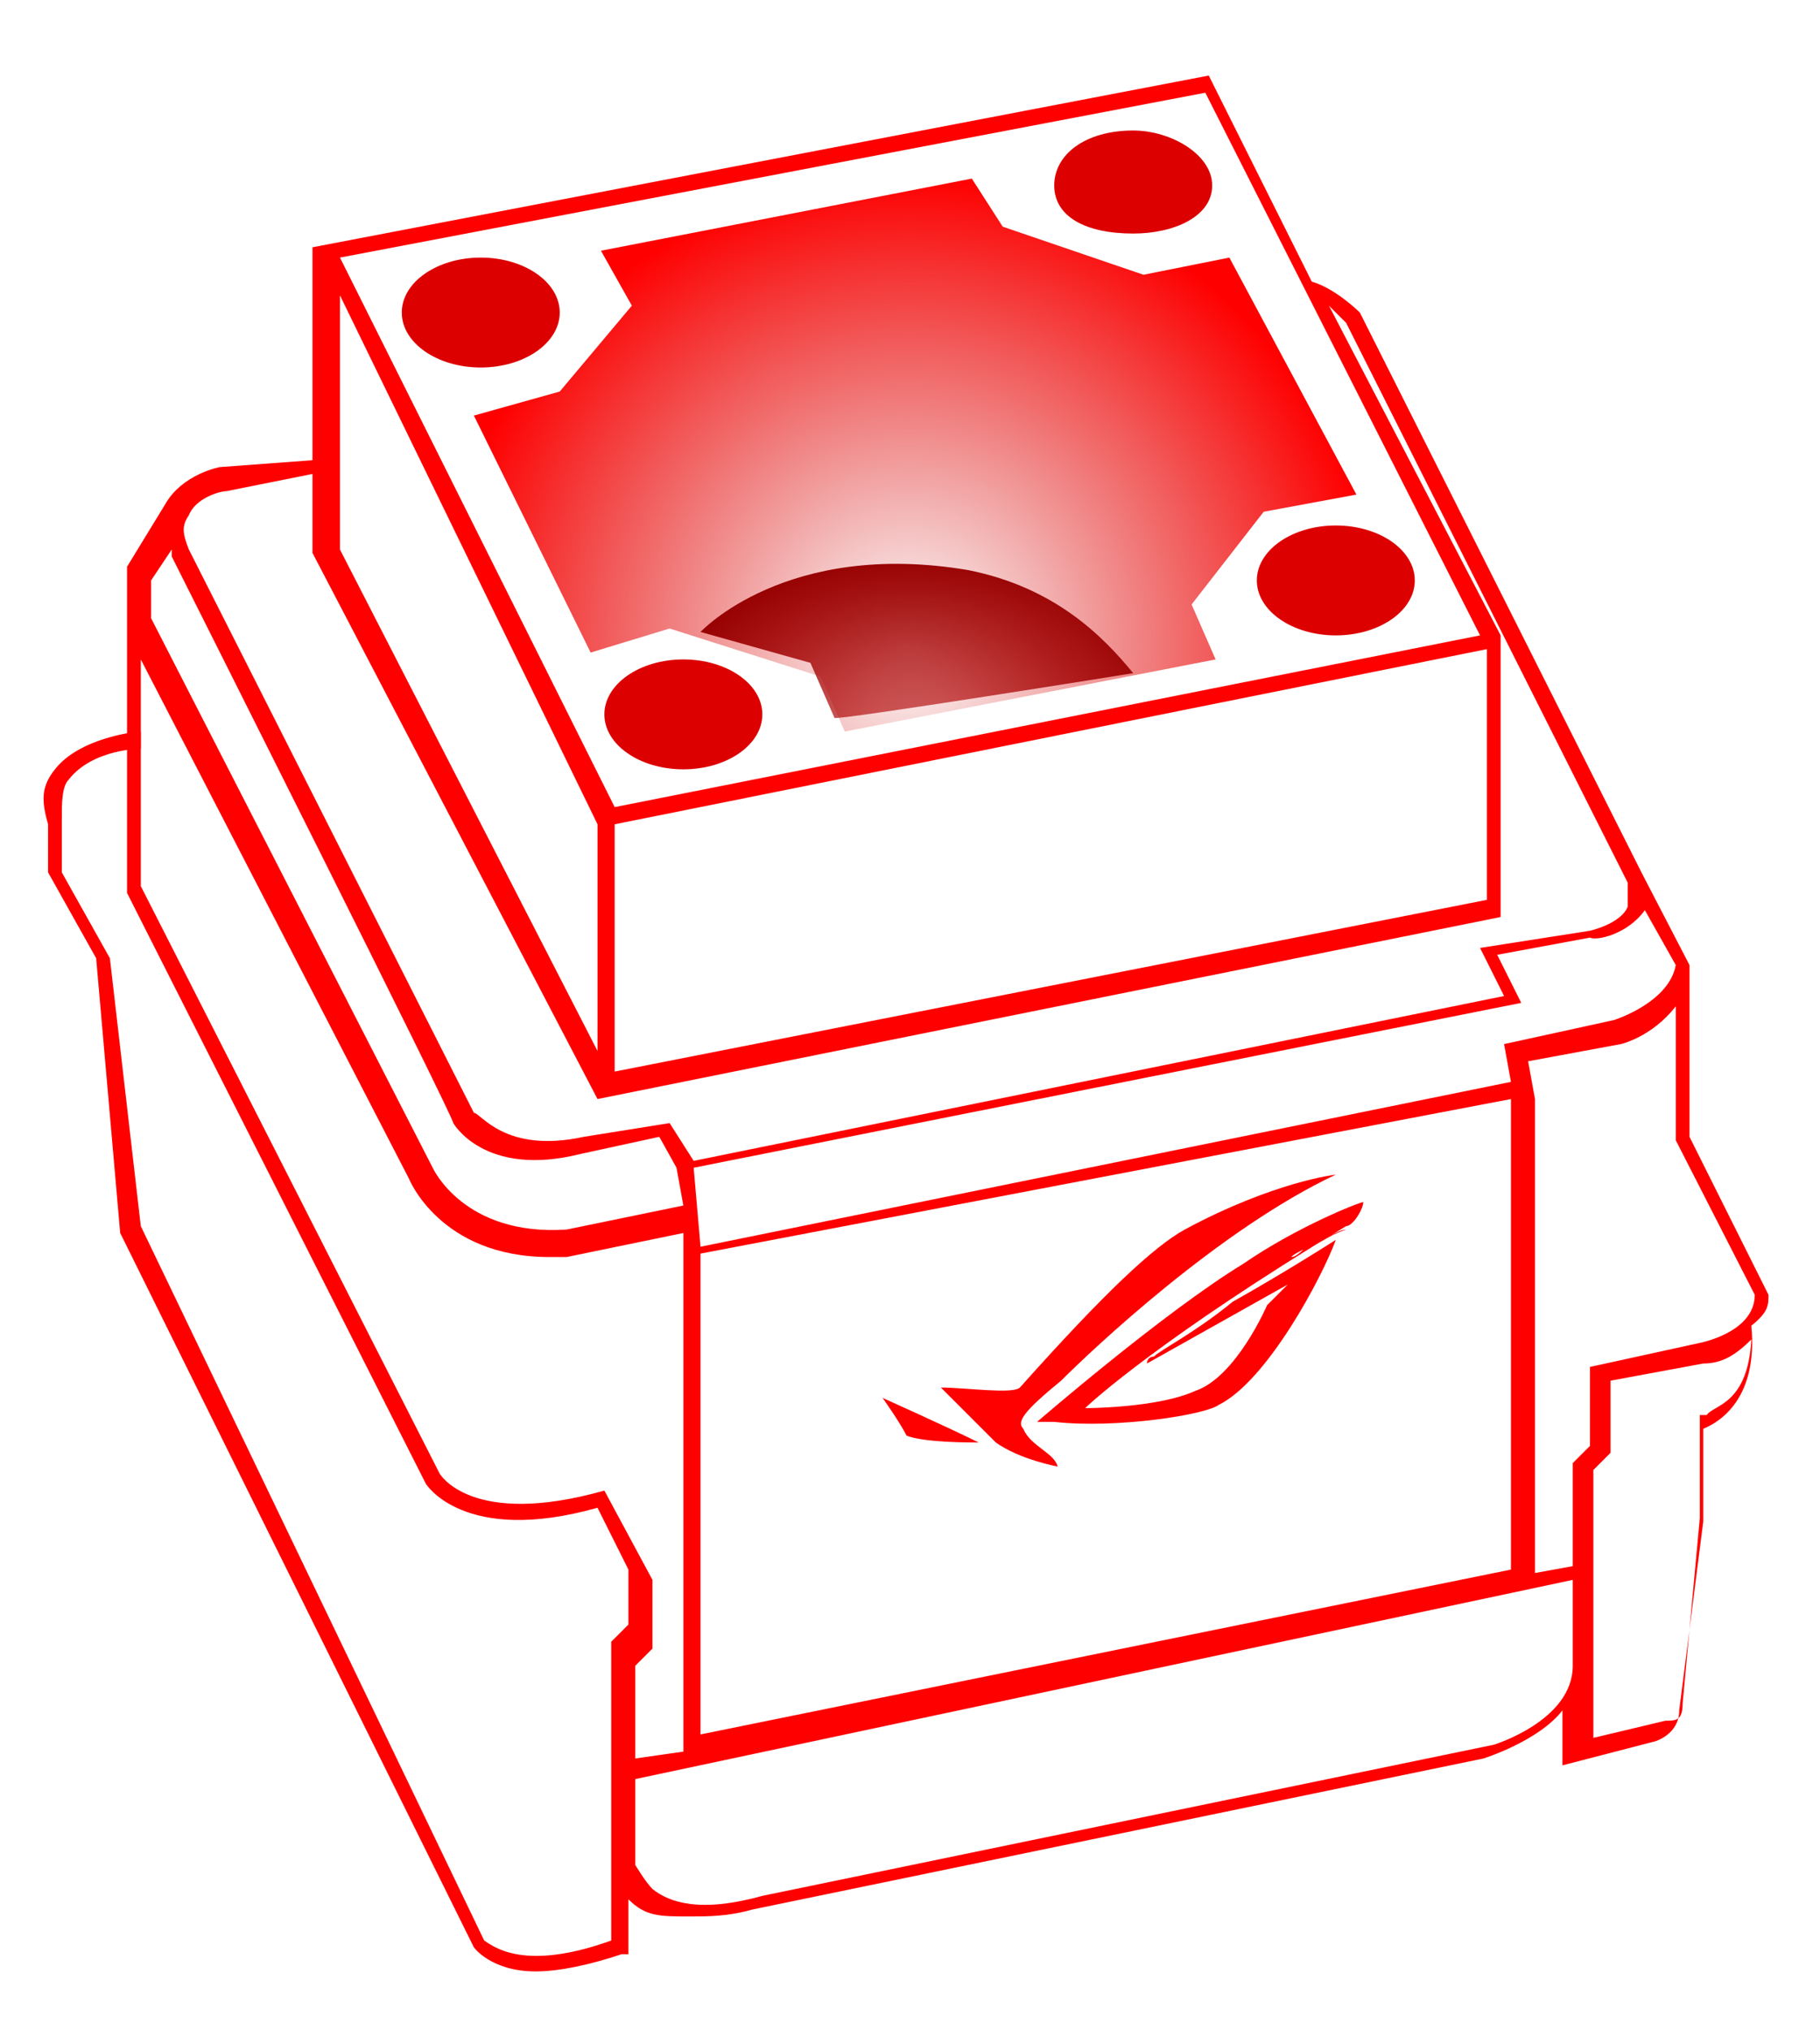
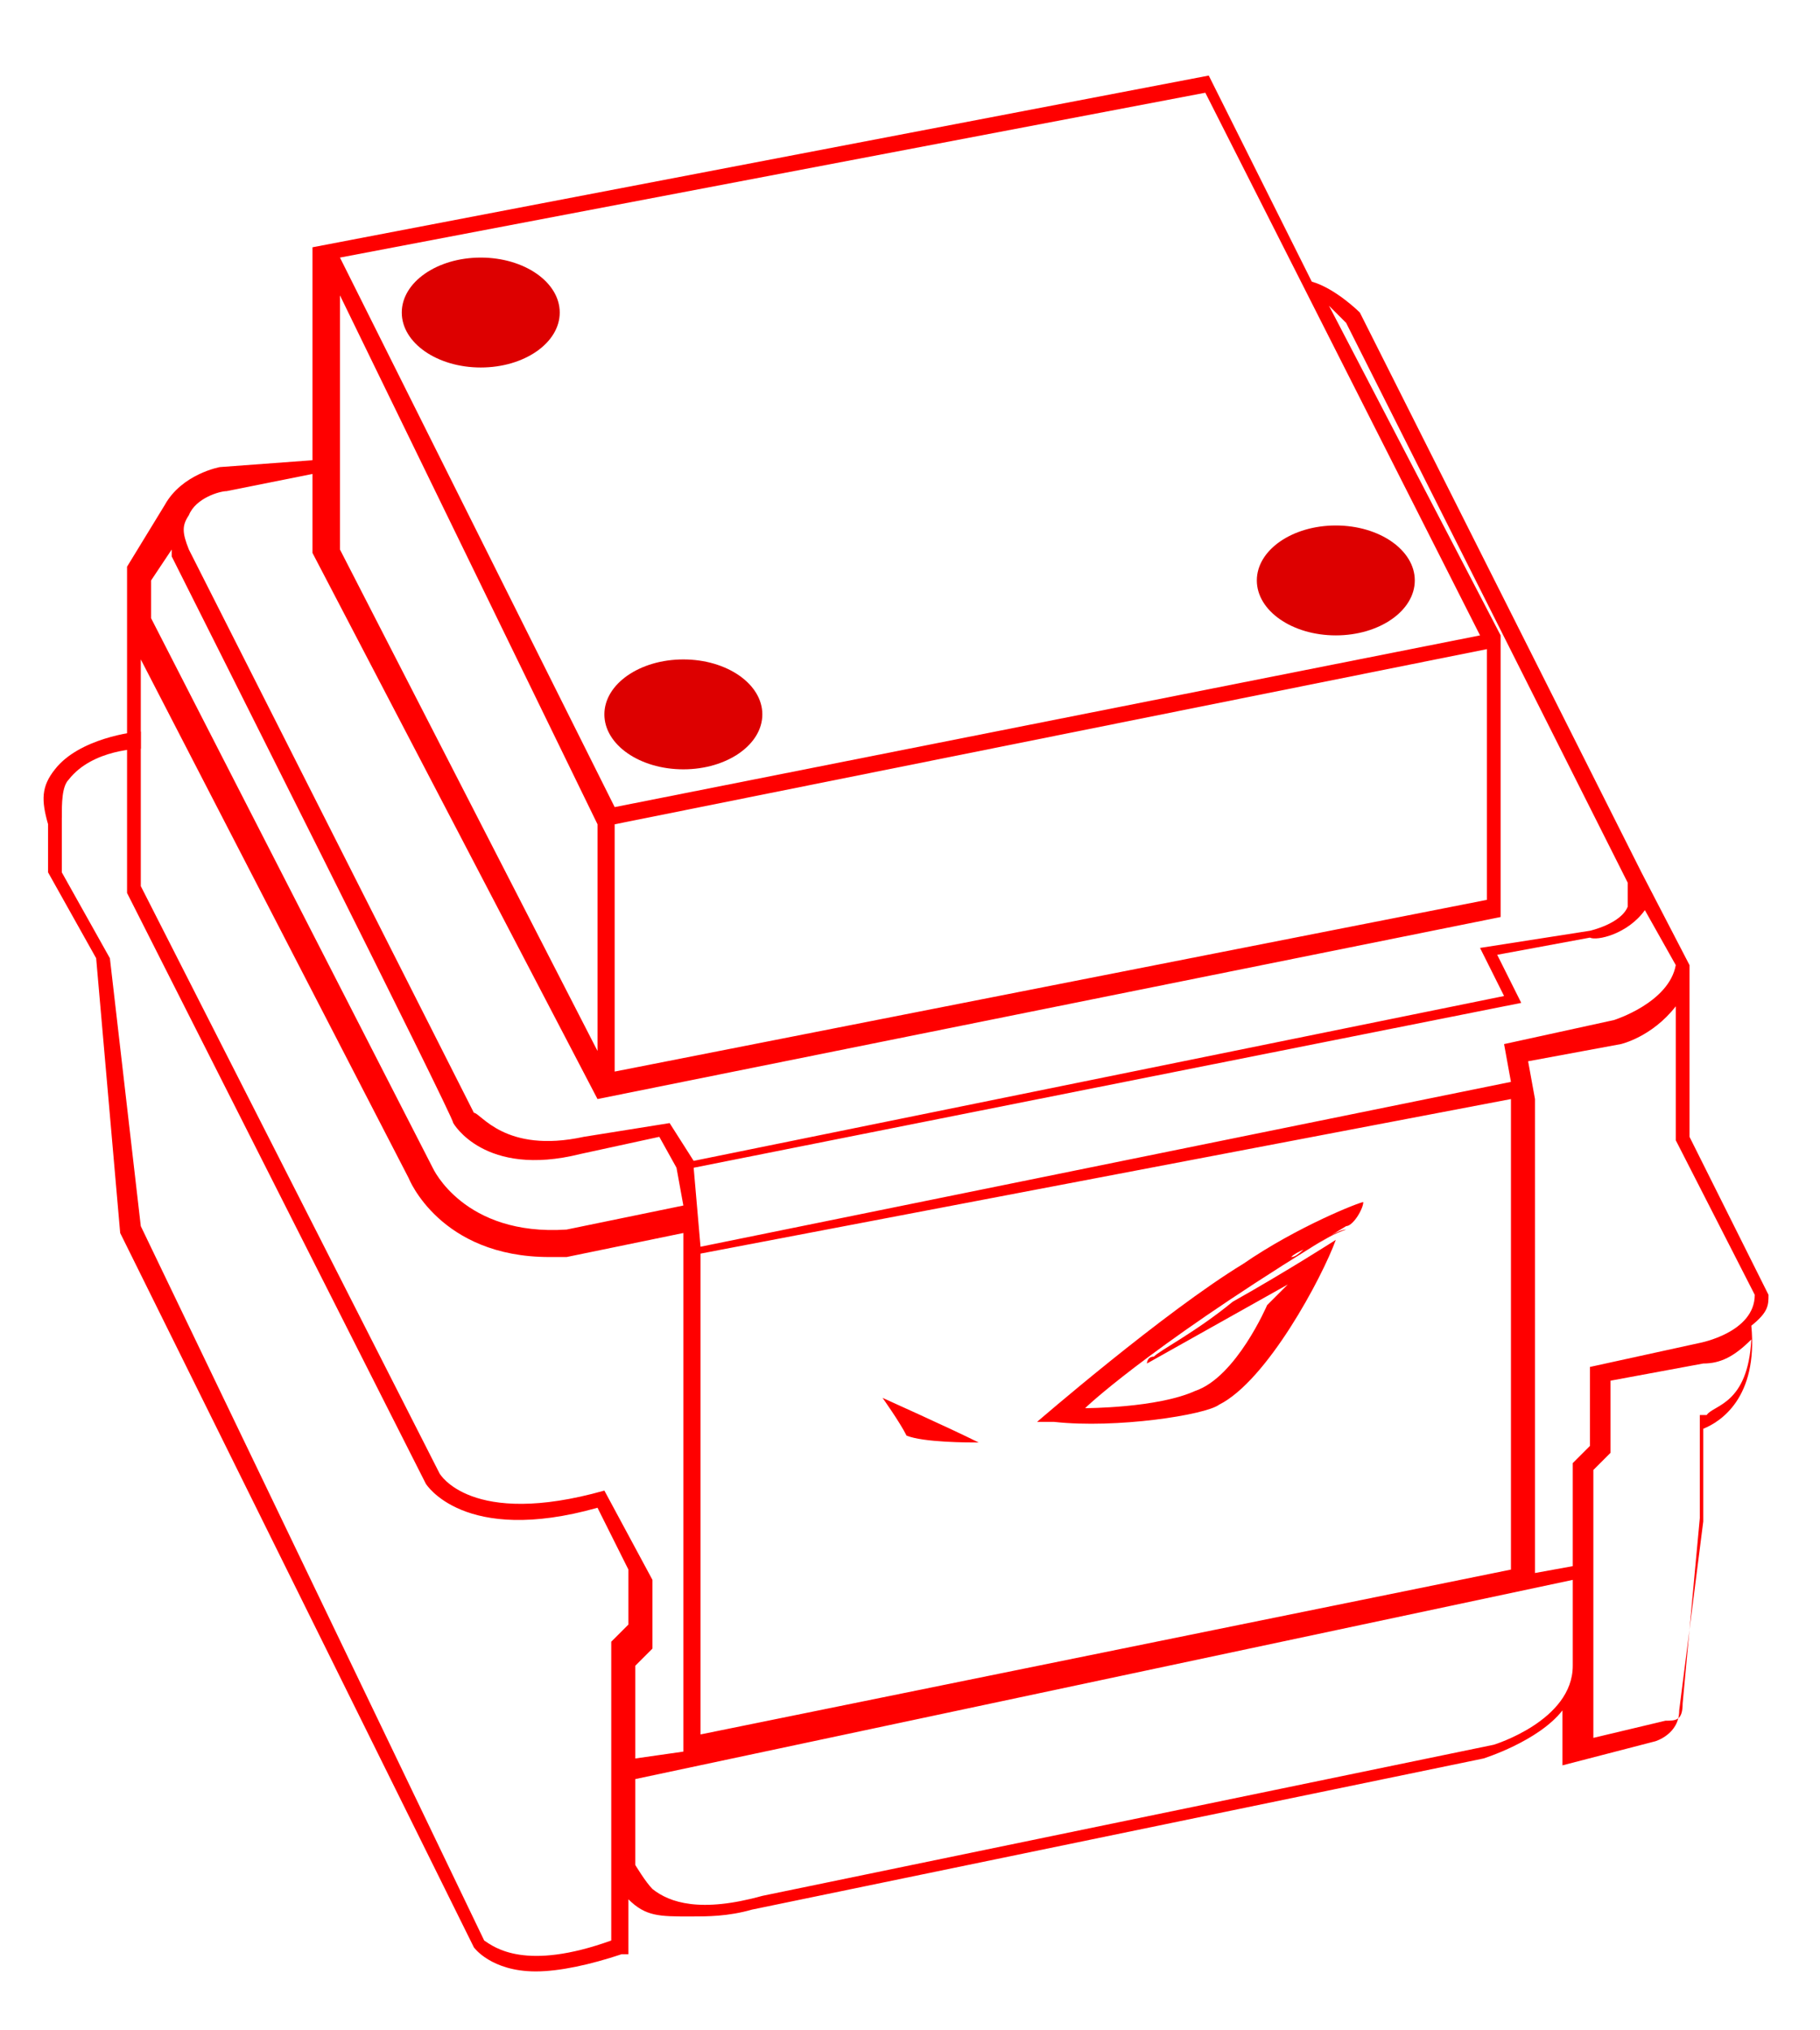
<svg xmlns="http://www.w3.org/2000/svg" id="Layer_1" x="0px" y="0px" viewBox="0 0 53 59.1" style="enable-background:new 0 0 53 59.1;" xml:space="preserve">
  <style type="text/css">	.st0{fill:#FF0000;}	.st1{fill:url(#SVGID_1_);}	.st2{fill:#DD0000;}	.st3{fill:url(#SVGID_00000041284266956457341560000005889448561157323710_);}</style>
  <path class="st0" d="M1.4,24c-0.2-0.7-0.2-1.1,0.2-1.6c0.7-0.9,2.3-1.1,2.5-1.1v0.5c0,0-1.4,0-2.1,0.9c-0.2,0.2-0.2,0.7-0.2,1.1 L1.4,24z M36.2,36.8c-2.3,1.4-6,4.6-6,4.6h0.5c1.8,0.2,4.4-0.2,4.8-0.5c1.4-0.7,3-3.7,3.4-4.8c0,0-1.4,0.9-3,1.8 c-1.1,0.9-2.1,1.4-2.3,1.6c-0.2,0-0.2,0.2-0.2,0.2l4.1-2.3L36.9,38c0,0-0.9,2.1-2.1,2.5c-1.1,0.5-3.2,0.5-3.2,0.5 c0.2-0.2,2.3-2.1,7.6-5.3c0.2,0,0.5-0.5,0.5-0.7C39.6,35,37.8,35.7,36.2,36.8z M38.3,36.3c0.2-0.2,0.7-0.5,0.9-0.5 C38.9,35.9,38.5,36.1,38.3,36.3z M37.6,36.6c0.2-0.2,0.5-0.2,0.7-0.5C38,36.3,37.8,36.6,37.6,36.6z M25.7,40.7c0,0,0.5,0.7,0.7,1.1 c0.5,0.2,1.8,0.2,2.1,0.2C27.7,41.6,25.7,40.7,25.7,40.7z" />
-   <path class="st0" d="M29.8,41.6c-0.2-0.2,0-0.5,1.1-1.4c0.9-0.9,4.6-4.4,8-6c0,0-1.8,0.2-4.4,1.6c-0.9,0.5-2.3,1.8-4.8,4.6 c-0.2,0.2-1.6,0-2.3,0l1.6,1.6c0.7,0.5,1.8,0.7,1.8,0.7C30.7,42.3,30,42.1,29.8,41.6z" />
  <radialGradient id="SVGID_1_" cx="-18.505" cy="104.885" r="5.982" gradientTransform="matrix(2.291 0 0 2.291 68.845 -221.475)" gradientUnits="userSpaceOnUse">
    <stop offset="0" style="stop-color:#C60000;stop-opacity:0" />
    <stop offset="1" style="stop-color:#FF0000" />
  </radialGradient>
-   <path class="st1" d="M16.3,11.4l2.1-2.5l-0.9-1.6l10.8-2.1l0.9,1.4l4.1,1.4l2.5-0.5l3.7,6.9l-2.7,0.5l-2.1,2.7l0.7,1.6l-10.8,2.1 l-0.7-1.6l-4.4-1.4l-2.3,0.7l-3.4-6.9L16.3,11.4z" />
  <ellipse class="st2" cx="14" cy="9.1" rx="2.3" ry="1.6" />
-   <path class="st2" d="M35.3,5.4c0,0.9-1.1,1.4-2.3,1.4c-1.4,0-2.3-0.5-2.3-1.4s0.9-1.6,2.3-1.6C34.1,3.8,35.3,4.5,35.3,5.4z" />
  <ellipse class="st2" cx="38.9" cy="16.9" rx="2.3" ry="1.6" />
  <ellipse class="st2" cx="19.9" cy="20.8" rx="2.3" ry="1.6" />
  <radialGradient id="SVGID_00000122683351789135295770000005334238709393871765_" cx="-55.634" cy="110.844" r="2.563" gradientTransform="matrix(0.109 -2.288 3.269 0.156 -329.42 -122.504)" gradientUnits="userSpaceOnUse">
    <stop offset="3.000000e-04" style="stop-color:#B90000;stop-opacity:0.5" />
    <stop offset="1" style="stop-color:#960000" />
  </radialGradient>
-   <path style="fill:url(#SVGID_00000122683351789135295770000005334238709393871765_);" d="M33,19.6c-0.9-1.1-2.3-2.5-4.8-3 c-5.3-0.9-7.8,1.8-7.8,1.8l3.2,0.9l0.7,1.6C24.3,21,33,19.6,33,19.6z" />
  <path class="st0" d="M51.5,37.7l-2.3-4.6v-5l-1.4-2.7L39.6,9.1c0,0-0.7-0.7-1.4-0.9l-3-6l-26.1,5v6.2l-2.7,0.2c0,0-1.1,0.2-1.6,1.1 l-1.1,1.8V26l8.7,17.2c0,0,1.1,1.8,5,0.7l0.9,1.8v1.6l-0.5,0.5v8.7c-2.5,0.9-3.4,0.2-3.7,0L4.1,35.7l-0.9-7.8l-1.4-2.5v-2.3H1.4v2.3 l1.4,2.5l0.7,8l10.3,20.8c0,0,0.5,0.7,1.8,0.7c0.7,0,1.6-0.2,2.5-0.5h0.2v-1.6c0.5,0.5,0.9,0.5,1.8,0.5c0.5,0,1.1,0,1.8-0.2 l21.3-4.4c0,0,1.6-0.5,2.3-1.4v1.6l2.7-0.7c0,0,0.7-0.2,0.7-0.9l0.7-5.5v-2.7c0.5-0.2,1.6-0.9,1.4-3C51.5,38.2,51.5,38,51.5,37.7z  M51.1,37.7c0,1.1-1.6,1.4-1.6,1.4l-3.2,0.7v2.3l-0.5,0.5v3l-1.1,0.2V32l-0.2-1.1l2.7-0.5c0,0,0.9-0.2,1.6-1.1v3.9L51.1,37.7z  M47.9,26.5C47.9,26.3,47.9,26.3,47.9,26.5l0.9,1.6c-0.2,1.1-1.8,1.6-1.8,1.6l-3.2,0.7l0.2,1.1l-23.6,4.8l-0.2-2.3l24.1-4.8 l-0.7-1.4l2.7-0.5C46.5,27.4,47.4,27.2,47.9,26.5z M44,32v13.7l-23.6,4.8v-14L44,32z M35.1,2.7l8,15.8l-25.2,5l-8-16 C9.9,7.5,35.1,2.7,35.1,2.7z M43.3,18.9v7.3l-25.4,5V24L43.3,18.9z M9.9,8.6L17.4,24v6.6L9.9,16V8.6z M5.5,15 c0.2-0.5,0.9-0.7,1.1-0.7l2.5-0.5v2.3L17.4,32l26.3-5.3v-8.2l-5-9.6l0.5,0.5l8.2,16.3v0.7c-0.2,0.5-1.1,0.7-1.1,0.7l-3.2,0.5 l0.7,1.4l-23.6,4.8l-0.7-1.1L17,33.1c-2.3,0.5-3-0.7-3.2-0.7L5.5,16C5.3,15.5,5.3,15.3,5.5,15z M4.4,16.9L5,16v0.2 c0.7,1.4,8.2,16.3,8.2,16.5c0,0,0.9,1.6,3.7,0.9l2.3-0.5l0.5,0.9l0.2,1.1l-3.4,0.7c-3,0.2-3.9-1.8-3.9-1.8L4.4,18 C4.4,18,4.4,16.9,4.4,16.9z M17.6,43.4c-3.9,1.1-4.8-0.5-4.8-0.5L4.1,25.8v-6.6l7.8,15.1c0,0,0.9,2.3,4.1,2.3h0.5l3.4-0.7V51 l-1.4,0.2v-2.7L19,48V46C19,46,17.6,43.4,17.6,43.4z M43.5,50.8l-21.3,4.4c-1.8,0.5-2.7,0.2-3.2-0.2c-0.2-0.2-0.5-0.7-0.5-0.7v-2.5 L45.8,46v2.5C45.8,50.1,43.5,50.8,43.5,50.8z M49.7,41.2h-0.2v3L49,49.6c0,0.5-0.2,0.5-0.5,0.5l-2.1,0.5v-7.8l0.5-0.5v-2.1l2.7-0.5 c0.5,0,0.9-0.2,1.4-0.7C50.9,40.9,49.9,40.9,49.7,41.2z" />
</svg>